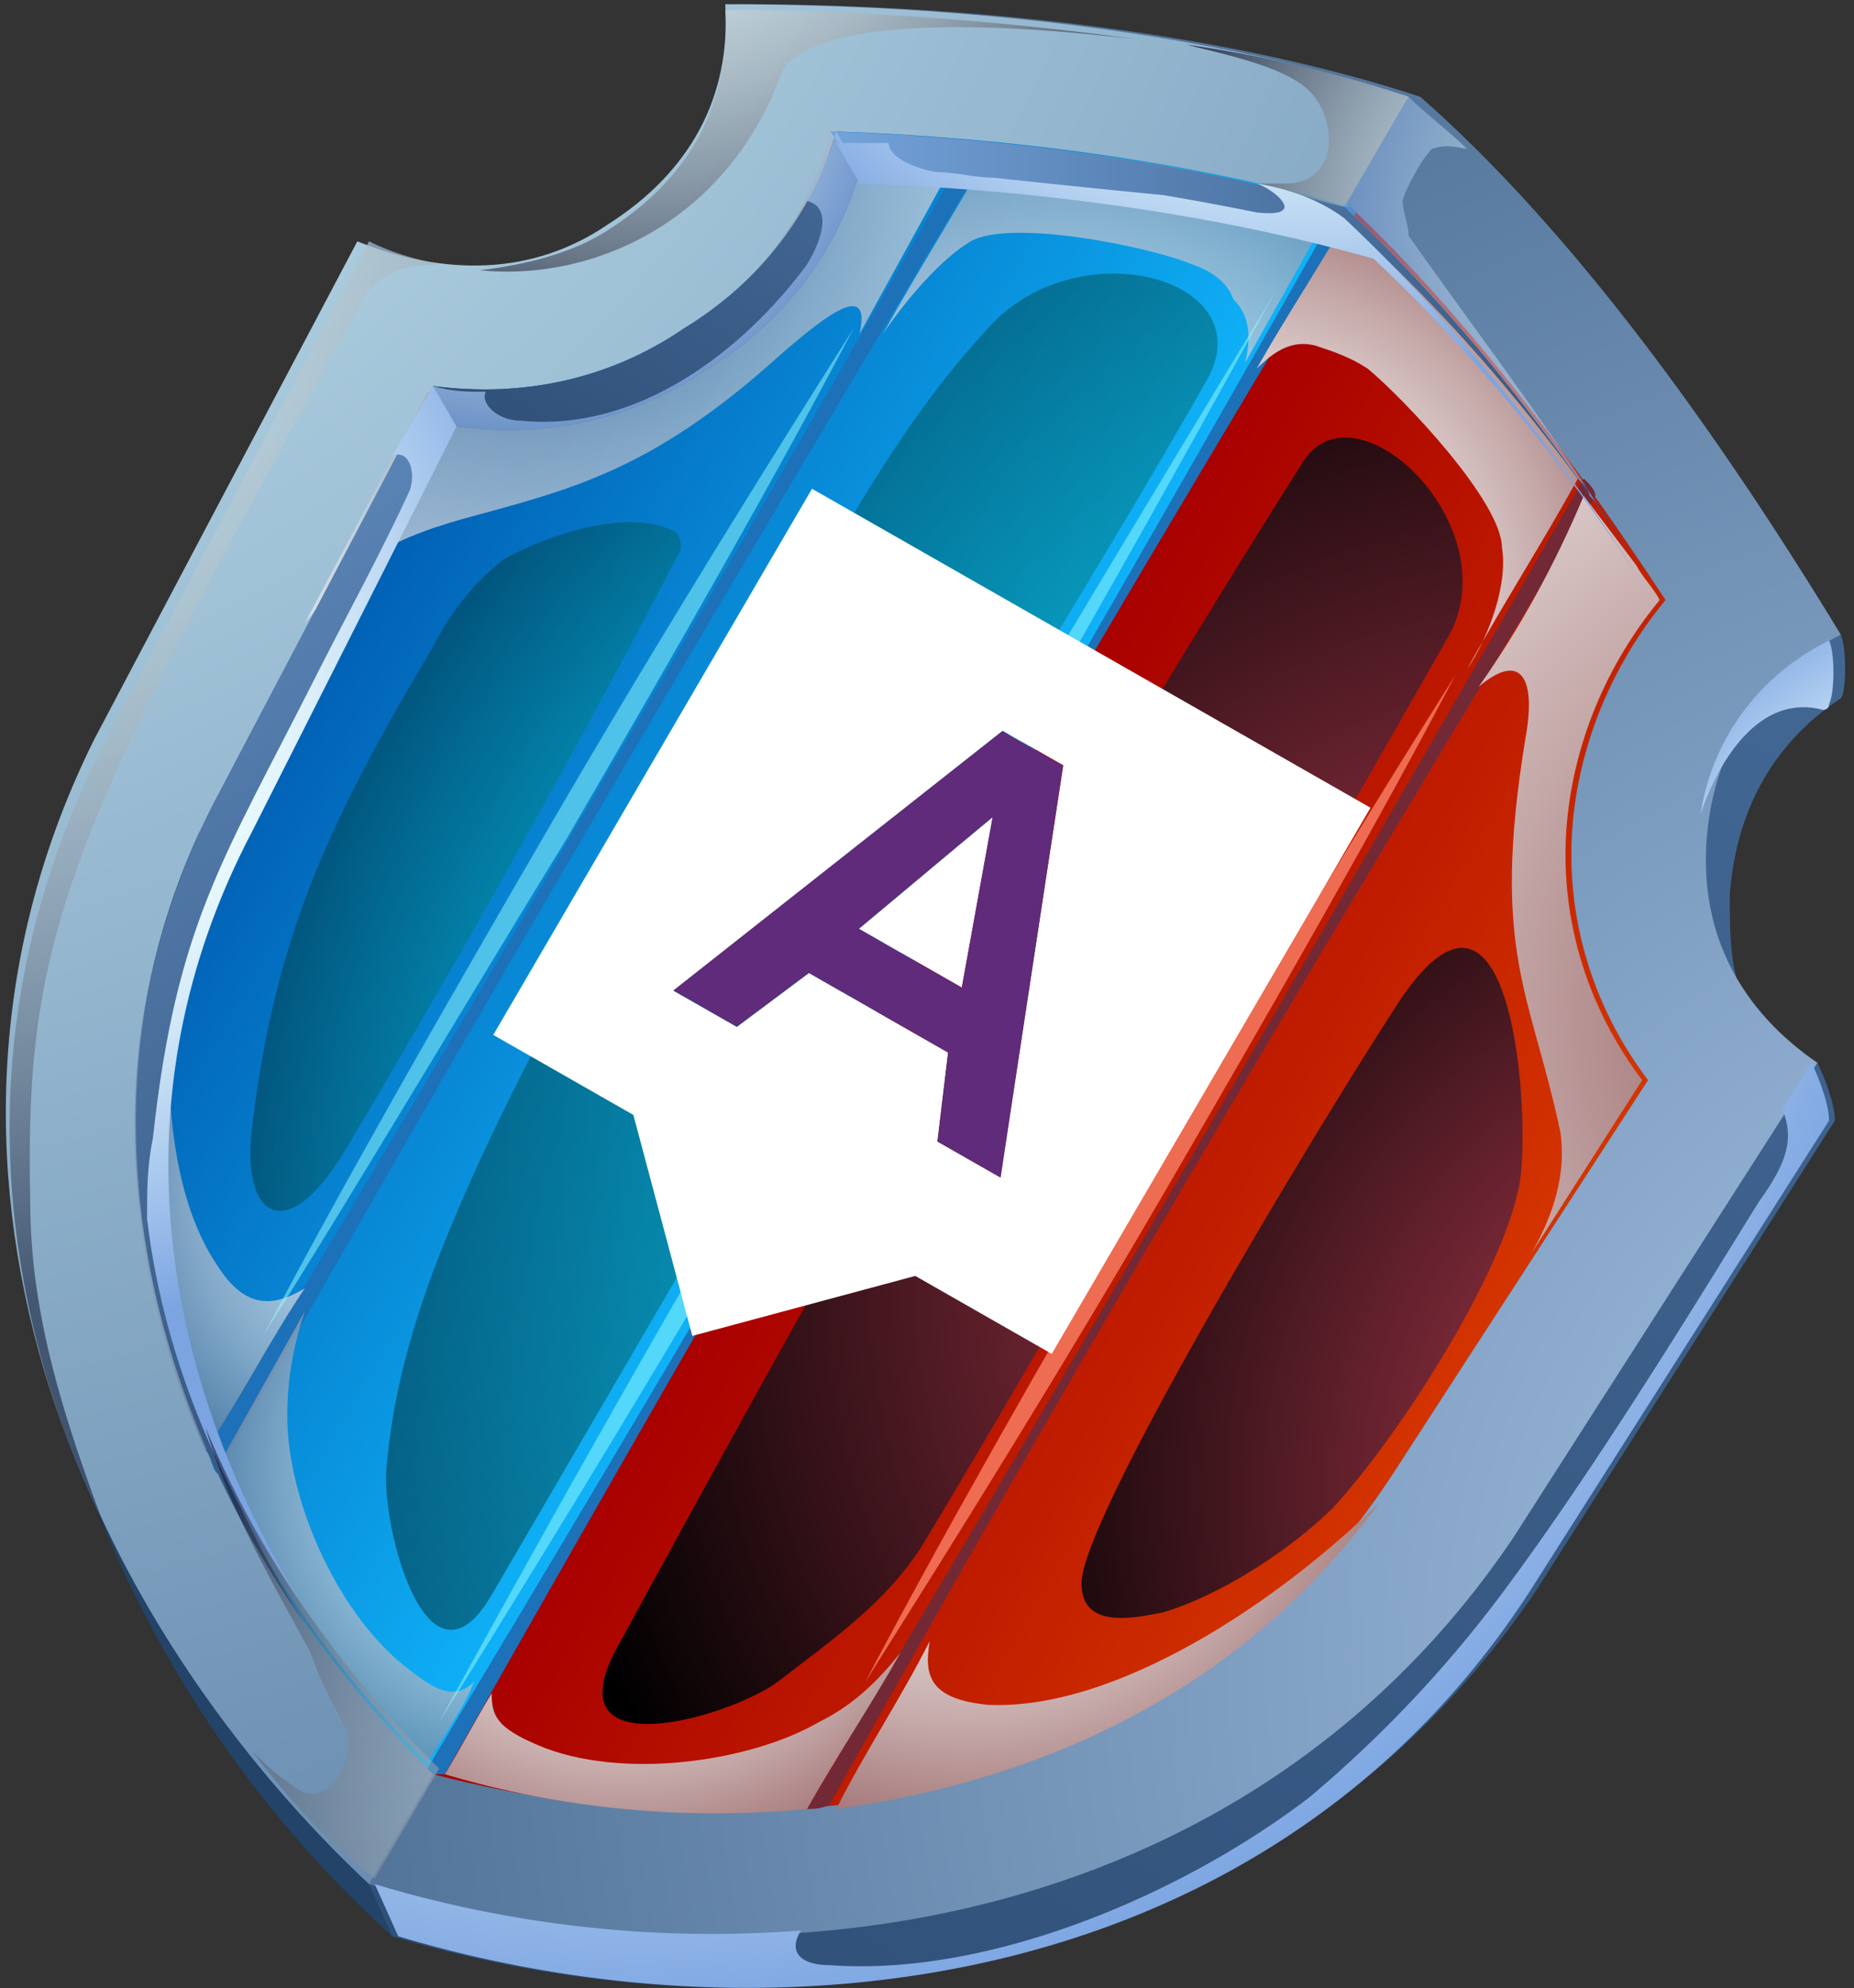
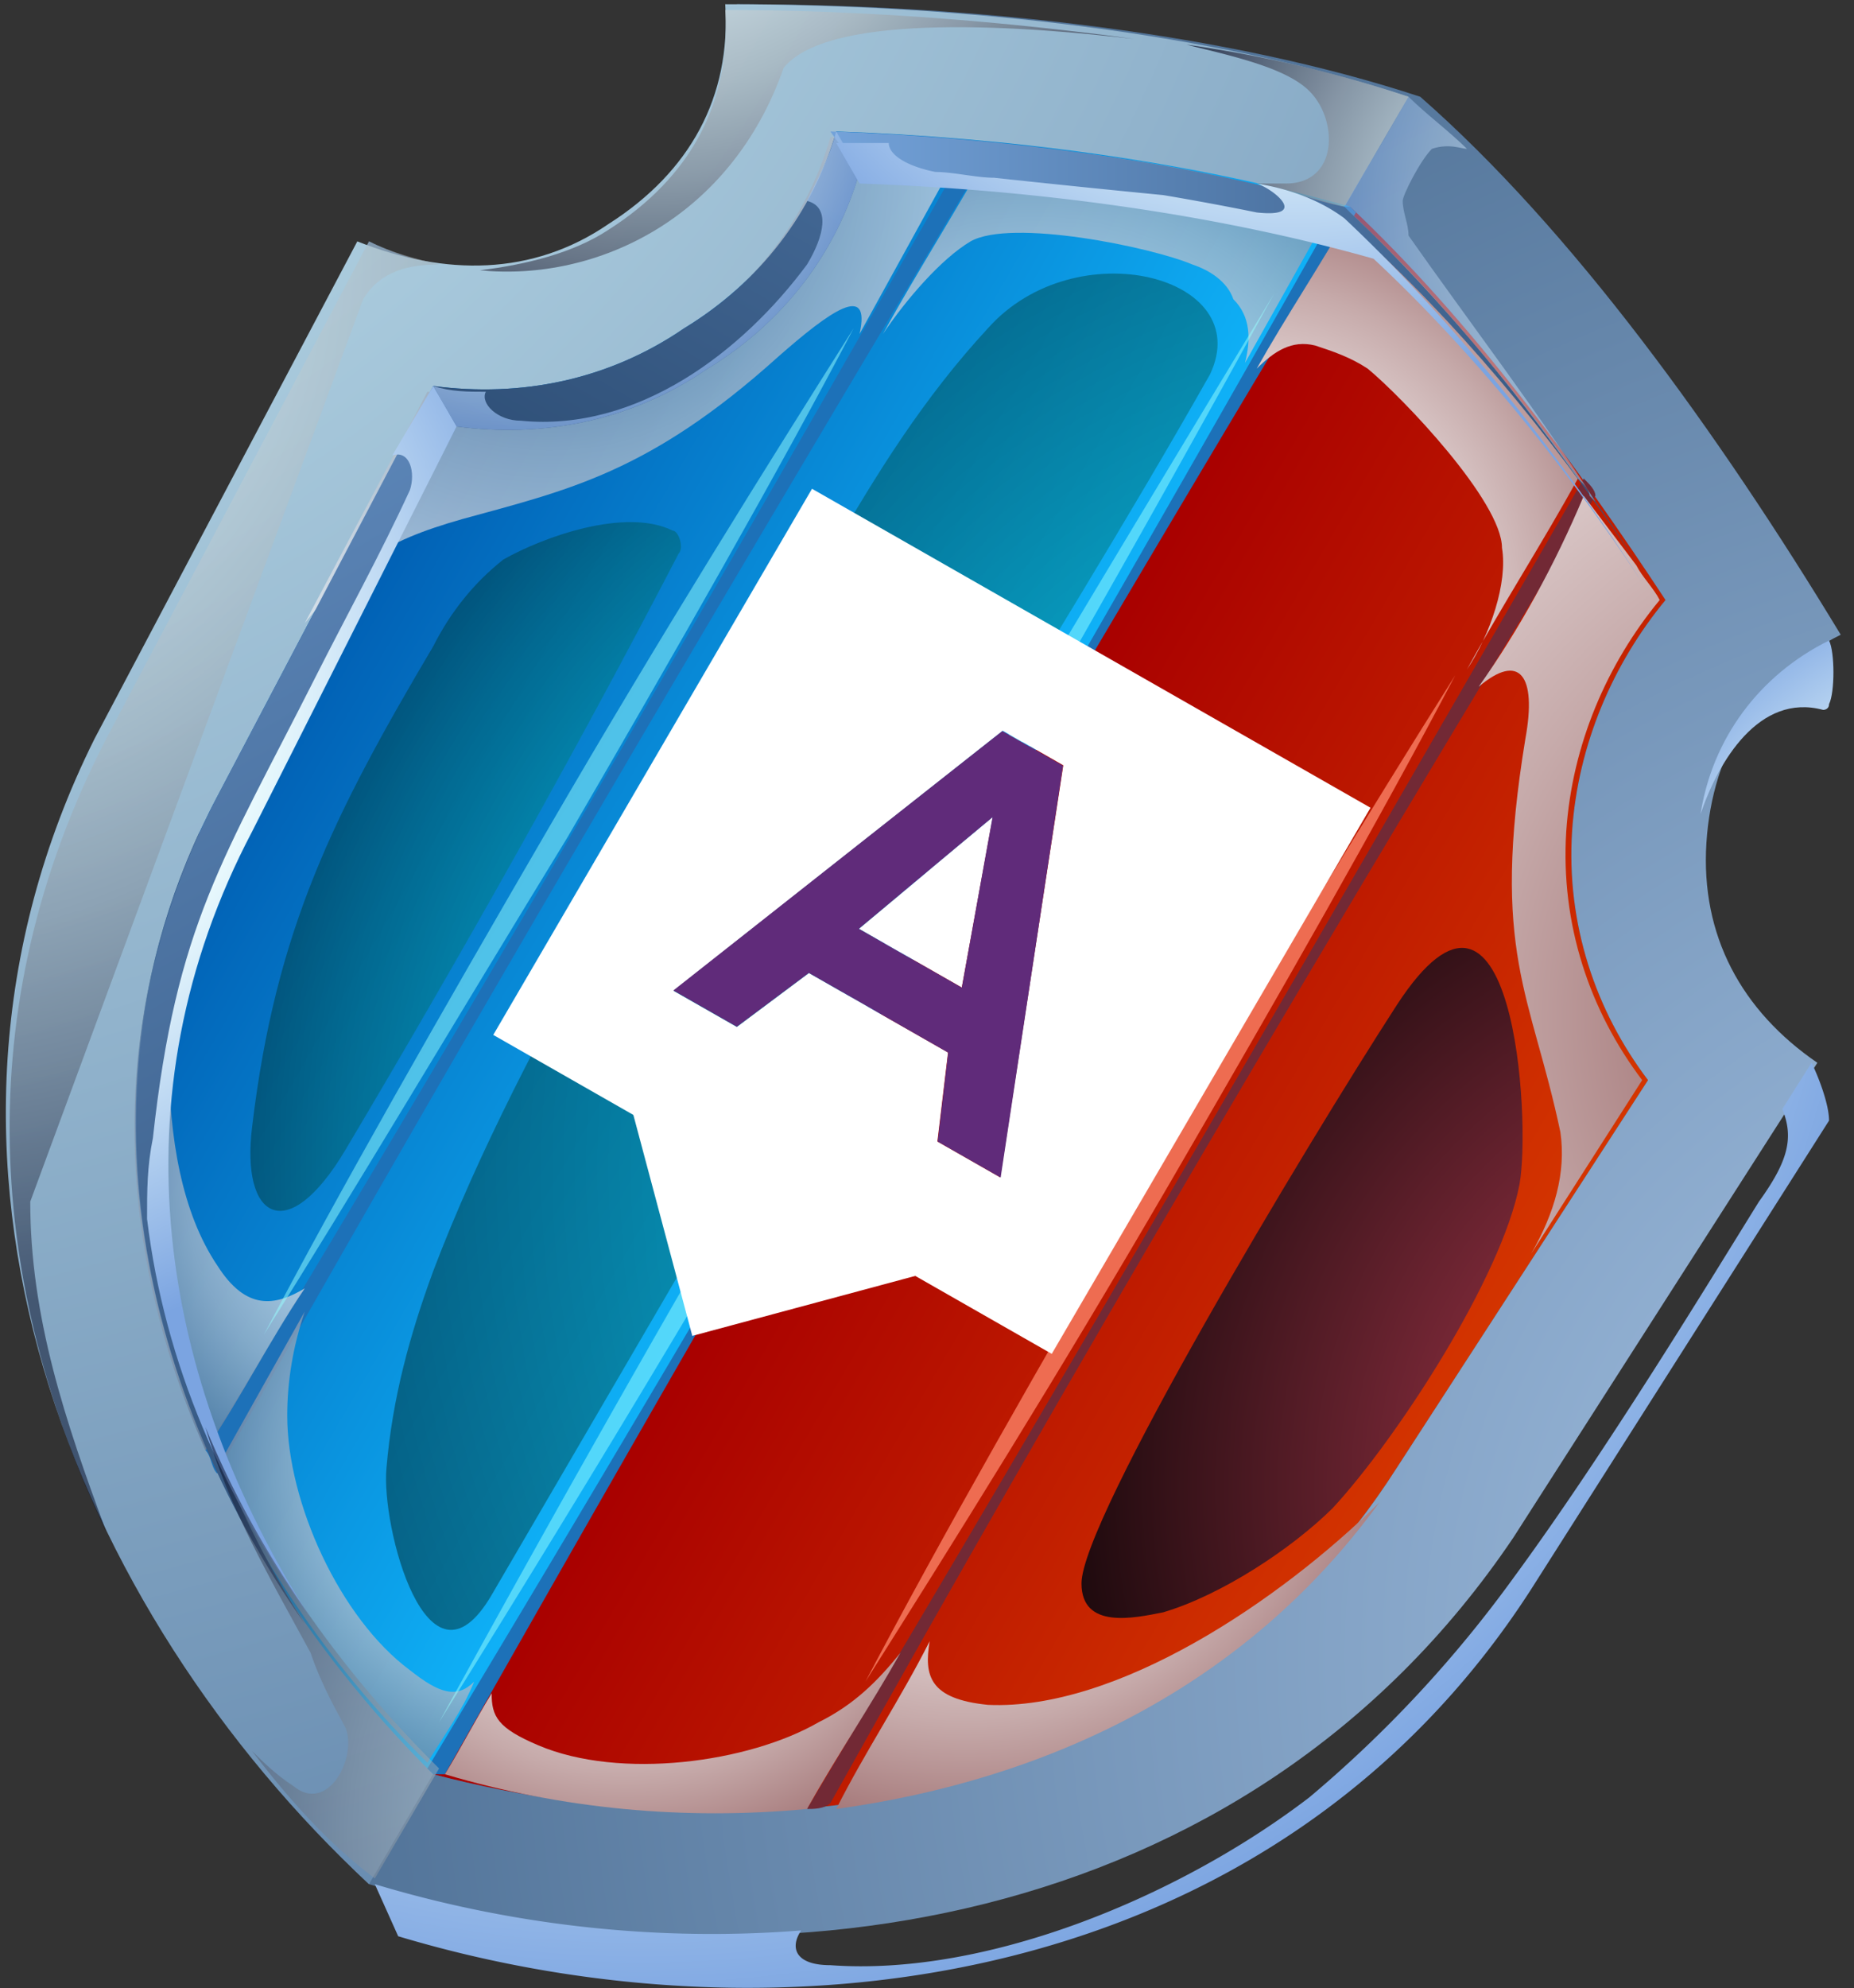
<svg xmlns="http://www.w3.org/2000/svg" width="97" height="104" fill="none" viewBox="0 0 97 104">
  <rect x="0" y="0" width="97" height="104" fill="#333333" stroke="none" />
-   <path fill="url(#a)" fill-rule="evenodd" d="M20.528 101.277C5.25 86.754-4.833 63.154 6.778 41.369l13.75-26.02c4.278 2.118 8.86 1.815 13.139-.908 3.972-2.723 6.11-6.656 6.11-11.497 12.529 0 25.668 1.512 35.75 4.84C82.862 14.14 90.5 23.519 96.307 33.2c.305.605.305 3.026 0 3.328-3.667 2.42-5.5 6.052-5.806 10.287 0 1.816 0 3.631.611 5.144.611 1.815 2.445 3.328 3.972 3.63.306.606.917 2.119.917 3.026L80.417 83.123C66.36 104 40.694 107.328 20.527 101.277Z" clip-rule="evenodd" />
  <path fill="url(#b)" fill-rule="evenodd" d="M19.306 98.554C4.028 84.03-6.056 60.43 5.556 38.646l13.75-26.02c4.277 2.117 8.86 1.815 13.138-.908C36.417 8.995 38.556 5.06 38.556.22c12.527 0 25.666 1.513 35.75 4.841 7.944 6.96 15.583 17.55 22 28.139-4.278 2.118-6.723 6.051-7.028 10.892-.306 4.841 1.833 8.775 5.805 11.498L79.194 80.4c-14.055 20.877-39.722 24.205-59.888 18.154Z" clip-rule="evenodd" />
  <path fill="url(#c)" fill-rule="evenodd" d="M19.306 98.554 73.694 5.06C63.611 1.733 50.472.221 37.944.221c.306 4.84-1.833 8.774-6.11 11.497-3.973 2.723-8.556 2.723-13.14.908l-13.75 26.02c-11 22.087-.916 45.687 14.362 59.908Z" clip-rule="evenodd" />
  <path fill="url(#d)" fill-rule="evenodd" d="M70.639 10.81C62.083 8.39 52.61 7.18 43.75 6.877c-1.222 4.236-3.972 7.867-7.944 10.287-3.973 2.723-8.556 3.63-13.14 3.026L11.362 41.672c-9.472 17.851-2.14 37.82 11.305 51.133 18.639 4.841 39.416 1.21 50.416-16.036l13.14-20.272c-2.75-3.63-4.278-8.169-3.973-13.01.306-4.538 2.139-8.774 4.889-12.102-4.583-6.96-10.083-14.523-16.5-20.575Z" clip-rule="evenodd" />
  <path fill="url(#e)" fill-rule="evenodd" d="M70.639 10.81 22.667 92.805c18.639 4.841 39.416 1.21 50.416-16.036l13.14-20.272c-2.75-3.63-4.278-8.169-3.973-13.01.306-4.538 2.139-8.774 4.889-12.102-4.583-6.96-10.083-14.523-16.5-20.575Z" clip-rule="evenodd" />
  <path fill="#1D71B8" fill-rule="evenodd" d="M11.361 77.072C24.5 53.775 38.25 30.477 52 7.482h-1.222C37.638 30.477 24.5 53.17 10.75 75.862c.306.302.306.907.611 1.21ZM70.028 10.81A3580.481 3580.481 0 0 1 22.36 92.503l.306.302h.61a3580.265 3580.265 0 0 1 47.668-81.692l-.306-.303h-.611Z" clip-rule="evenodd" style="mix-blend-mode:plus-darker" />
  <path fill="#722935" fill-rule="evenodd" d="M42.222 94.62c13.75-22.994 27.195-46.292 40.64-69.59.305.303.61.606.61.909-13.75 22.692-27.194 45.384-40.027 68.379-.306.303-.917.303-1.223.303Z" clip-rule="evenodd" style="mix-blend-mode:plus-darker" />
  <path fill="url(#f)" fill-rule="evenodd" d="M50.778 12.626c2.139-1.21 9.472.302 11.61 1.21.918.303 1.834.908 2.14 1.815.916.908.916 2.118.61 3.329l4.584-8.17C64.222 8.995 58.112 8.087 52 7.482c-1.833 3.328-3.972 6.657-5.806 9.985 1.223-1.816 3.056-3.933 4.584-4.841Z" clip-rule="evenodd" opacity=".75" style="mix-blend-mode:plus-darker" />
  <path fill="url(#g)" fill-rule="evenodd" d="M78.583 28.662c0-2.421-5.194-7.867-7.027-9.38-.917-.605-1.834-.908-2.75-1.21-1.223-.303-2.14.302-3.056 1.21 1.528-2.723 3.361-5.446 4.889-8.17 4.278 3.934 8.25 8.775 11.917 13.919-1.834 3.328-3.973 6.656-5.806 9.984 1.222-1.815 2.139-4.538 1.833-6.354Z" clip-rule="evenodd" style="mix-blend-mode:plus-darker" />
  <path fill="url(#h)" fill-rule="evenodd" d="M21.445 87.36c-3.667-2.724-6.417-8.775-6.417-13.314 0-1.815.305-3.63.916-5.446l-4.583 8.17c2.75 5.748 6.417 10.892 11 15.43.917-1.513 1.834-2.723 2.445-4.236-.917.908-1.834.605-3.361-.605Z" clip-rule="evenodd" opacity=".75" style="mix-blend-mode:plus-darker" />
  <path fill="url(#i)" fill-rule="evenodd" d="M28.167 91.292c4.277 1.816 11 .908 14.666-1.21 1.834-.908 3.056-2.118 4.278-3.63-1.528 2.722-3.361 5.445-4.889 8.168-6.416.605-12.833 0-18.944-1.815.916-1.513 1.527-2.723 2.444-4.236 0 1.21.306 1.816 2.445 2.723Z" clip-rule="evenodd" style="mix-blend-mode:plus-darker" />
  <path fill="url(#j)" fill-rule="evenodd" d="M11.361 66.18c-3.667-5.447-2.75-15.734-.917-22.693-4.888 10.59-4.277 22.087.306 32.375 1.833-2.723 3.361-5.75 5.194-8.472-1.527.908-3.055 1.21-4.583-1.21Z" clip-rule="evenodd" opacity=".75" style="mix-blend-mode:plus-darker" />
  <path fill="url(#k)" fill-rule="evenodd" d="M51.694 89.174c6.723.303 15.278-5.446 20.473-10.59C65.139 88.267 54.75 93.109 43.75 94.62c1.528-3.025 3.361-5.748 4.889-8.774-.306 1.815 0 3.026 3.055 3.328Z" clip-rule="evenodd" style="mix-blend-mode:plus-darker" />
  <path fill="url(#l)" fill-rule="evenodd" d="M77.361 35.923c2.139-1.815 3.056-.605 2.445 2.723-1.834 11.195.305 13.313 1.833 20.575.306 2.118-.306 4.235-1.528 6.353l5.806-9.077c-2.75-3.63-4.278-8.169-3.972-13.01.305-4.538 2.138-8.774 4.888-12.102-.305-.606-.916-1.21-1.222-1.816l-2.75-3.63c-1.528 3.63-3.361 6.959-5.5 9.984Z" clip-rule="evenodd" style="mix-blend-mode:plus-darker" />
  <path fill="url(#m)" fill-rule="evenodd" d="M44.972 17.467c.611-2.723-1.528-1.21-4.278 1.21-6.722 6.051-11 6.959-16.5 8.472-4.277 1.21-5.805 2.42-8.25 5.446l6.417-12.103c4.584.605 9.167-.302 13.139-3.025 3.972-2.42 6.722-6.052 7.944-10.288h2.445c1.528 0 3.055.303 4.583.303l-5.5 9.985Z" clip-rule="evenodd" opacity=".75" style="mix-blend-mode:plus-darker" />
  <path fill="#9FF" fill-rule="evenodd" d="M13.806 69.81c3.972-7.564 9.166-16.64 14.972-26.625 5.805-9.985 11.305-18.76 15.889-26.02-3.973 7.563-9.167 16.64-14.973 26.625-6.11 9.984-11.305 18.759-15.888 26.02Z" clip-rule="evenodd" opacity=".5" style="mix-blend-mode:screen" />
  <path fill="#9FF" fill-rule="evenodd" d="M22.972 90.082a1301.72 1301.72 0 0 1 21.39-37.518 4511.987 4511.987 0 0 1 22.305-37.215 1301.72 1301.72 0 0 1-21.39 37.518C37.334 66.784 29.39 79.795 22.973 90.082Z" clip-rule="evenodd" opacity=".5" />
  <path fill="#FF886C" fill-rule="evenodd" d="M45.278 87.964C49.25 80.4 54.444 71.323 60.25 61.338c5.805-9.682 11.305-18.759 15.889-26.02-3.972 7.564-9.167 16.64-14.972 26.626-5.806 9.984-11.306 18.758-15.89 26.02Z" clip-rule="evenodd" opacity=".75" style="mix-blend-mode:screen" />
  <path fill="url(#n)" fill-rule="evenodd" d="M51.694 17.164c-3.36 3.63-5.805 7.564-8.25 11.8-7.027 10.892-16.194 25.415-20.777 37.518-1.223 3.328-2.14 6.656-2.445 10.287-.305 3.026 2.14 12.405 5.5 6.657l23.834-40.847c4.583-7.564 9.472-15.43 13.75-22.995 2.444-5.143-7.028-7.564-11.611-2.42Z" clip-rule="evenodd" opacity=".5" style="mix-blend-mode:screen" />
-   <path fill="url(#o)" fill-rule="evenodd" d="M75.833 33.2c-6.722 11.8-22 38.426-27.5 47.503-1.833 3.025-4.889 5.143-7.639 7.261-2.444 1.816-11.61 4.539-8.555-1.513C42.833 66.785 55.36 44.395 68.195 24.123c2.75-4.236 10.694 3.328 7.638 9.077Z" clip-rule="evenodd" style="mix-blend-mode:screen" />
  <path fill="url(#p)" fill-rule="evenodd" d="M35.5 28.964c.306-.302 0-1.21-.306-1.21-2.444-1.21-6.722.302-8.86 1.513-1.528 1.21-2.75 2.723-3.667 4.538-5.195 8.774-8.25 14.826-9.473 25.113-.61 4.84 1.834 6.354 4.89 1.21C24.193 49.841 30 39.554 35.5 28.964Z" clip-rule="evenodd" opacity=".5" style="mix-blend-mode:screen" />
  <path fill="url(#q)" fill-rule="evenodd" d="M73.083 52.564c-4.888 7.564-16.5 26.928-16.5 30.257 0 2.42 2.75 1.815 4.278 1.512 3.056-.907 6.722-3.328 8.861-5.446 3.361-3.63 8.861-12.102 9.778-16.943.611-3.329-.305-18.76-6.417-9.38Z" clip-rule="evenodd" style="mix-blend-mode:screen" />
  <path fill="url(#r)" fill-rule="evenodd" d="M12.583 43.79 23.89 22.308l-1.222-2.118L11.36 41.672C3.722 56.195 7.083 72.23 15.944 84.938 8 72.533 5.556 57.405 12.584 43.79Z" clip-rule="evenodd" />
  <path fill="url(#s)" fill-rule="evenodd" d="M23.889 22.308c4.583.605 9.167-.303 13.139-3.026 3.972-2.42 6.722-6.051 7.944-10.287L43.75 6.877c-1.222 4.236-3.972 7.867-7.944 10.287-3.973 2.723-8.556 3.63-13.14 3.026l1.223 2.118Z" clip-rule="evenodd" />
  <path fill="url(#t)" fill-rule="evenodd" d="M44.972 8.995c8.861.302 18.334 1.513 26.89 3.933 5.194 4.841 10.083 10.892 14.055 16.944-4.278-6.657-9.778-13.616-15.584-19.062-8.555-2.42-18.027-3.63-26.889-3.933l1.528 2.118Z" clip-rule="evenodd" />
  <path fill="url(#u)" fill-rule="evenodd" d="M25.111 14.138c6.111.605 13.139-2.723 15.889-10.59C43.444.524 54.139 1.432 59.333 2.037 52.611 1.128 45.278.523 37.944.523c.306 4.841-1.833 8.774-6.11 11.497-1.834 1.21-4.279 1.816-6.723 2.118Z" clip-rule="evenodd" opacity=".75" style="mix-blend-mode:screen" />
-   <path fill="url(#v)" fill-rule="evenodd" d="M19 15.651c.917-1.513 2.445-1.815 3.972-1.815-1.222-.303-2.444-.605-3.666-1.21l-13.75 26.02c-7.334 14.22-6.112 28.744 0 41.451-2.14-5.748-3.973-11.195-3.973-17.246C1.278 48.933 3.417 43.79 19 15.651Z" clip-rule="evenodd" opacity=".5" style="mix-blend-mode:screen" />
+   <path fill="url(#v)" fill-rule="evenodd" d="M19 15.651c.917-1.513 2.445-1.815 3.972-1.815-1.222-.303-2.444-.605-3.666-1.21l-13.75 26.02c-7.334 14.22-6.112 28.744 0 41.451-2.14-5.748-3.973-11.195-3.973-17.246Z" clip-rule="evenodd" opacity=".5" style="mix-blend-mode:screen" />
  <path fill="url(#w)" fill-rule="evenodd" d="M20.528 23.82c.917-.302 1.222.908.917 1.816-1.528 3.328-3.362 6.656-4.89 9.682C11.668 45 9.223 48.328 8 59.523c-.306 1.513-.306 2.723-.306 4.236.917 7.564 3.973 14.523 8.556 20.877-7.944-12.405-10.389-27.23-3.056-41.149l10.695-21.18-1.222-2.117-2.14 3.63Z" clip-rule="evenodd" style="mix-blend-mode:multiply" />
  <path fill="url(#x)" fill-rule="evenodd" d="M68.5 4.759c1.528 1.513 1.528 4.84-1.222 4.84H65.75c1.528.303 3.055.909 4.583 1.211l3.361-5.749a65.146 65.146 0 0 0-11.61-2.723c2.444.606 5.194 1.21 6.416 2.42Z" clip-rule="evenodd" opacity=".75" style="mix-blend-mode:screen" />
  <path fill="url(#y)" fill-rule="evenodd" d="M18.083 90.385c.611 1.512-.916 4.538-2.75 3.025-.916-.605-1.527-1.21-2.139-1.815 1.834 2.42 3.973 4.84 6.417 6.656l3.361-5.749C17.778 87.36 13.5 81.308 10.75 74.652c1.222 4.235 3.361 7.866 5.5 11.8.611 1.814 1.528 3.327 1.833 3.933Z" clip-rule="evenodd" opacity=".5" style="mix-blend-mode:screen" />
-   <path fill="#234368" fill-rule="evenodd" d="m20.528 101.277-1.222-2.723c-5.806-5.446-11-12.405-14.362-19.97 3.362 8.775 8.862 16.641 15.584 22.693Z" clip-rule="evenodd" />
  <path fill="url(#z)" fill-rule="evenodd" d="M42.222 10.508c1.222.302.917 1.815 0 3.328-3.36 4.538-8.86 8.774-14.972 8.17-1.222 0-2.139-.909-1.833-1.514-.917 0-1.834 0-2.75-.302l1.222 2.118c4.583.605 9.167-.303 13.139-3.026 3.972-2.42 6.722-6.051 7.944-10.287L43.75 6.877c-.306 1.21-.917 2.42-1.528 3.63Z" clip-rule="evenodd" opacity=".75" style="mix-blend-mode:multiply" />
  <path fill="url(#A)" fill-rule="evenodd" d="M65.75 9.6c.917.302 2.75 1.815 0 1.513a147.494 147.494 0 0 0-4.889-.908A848.745 848.745 0 0 1 52 9.297c-.917 0-2.139-.302-3.056-.302-1.527-.303-2.444-.908-2.444-1.513h-2.75L44.972 9.6c8.861.302 18.334 1.513 26.89 3.933 5.194 4.841 10.082 10.893 14.055 16.944-4.278-6.657-9.778-13.616-15.584-19.062-1.222-.907-2.75-1.513-4.583-1.815Z" clip-rule="evenodd" style="mix-blend-mode:multiply" />
  <path fill="url(#B)" fill-rule="evenodd" d="M74.917 7.785c.916-.303 1.527 0 1.833 0-.917-.908-2.139-1.816-3.056-2.723l-1.222 2.117-2.139 3.631.306.303c4.278 3.933 8.25 8.774 11.916 13.918.306.302.612.605.612.907l.305.303c-2.444-3.933-7.028-9.985-9.778-13.918 0-.605-.305-1.21-.305-1.815 0-.303.916-2.118 1.528-2.723Z" clip-rule="evenodd" opacity=".5" style="mix-blend-mode:multiply" />
  <path fill="url(#C)" fill-rule="evenodd" d="M88.972 42.58c.917-2.724 3.056-6.355 6.417-5.447 0 0 .305 0 .305-.302.306-.606.306-2.723 0-3.329-3.666 1.816-6.11 5.144-6.722 9.077Z" clip-rule="evenodd" style="mix-blend-mode:multiply" />
  <path fill="url(#D)" fill-rule="evenodd" d="M43.444 102.79c-1.833 0-2.139-.908-1.527-1.816-7.64.605-15.278-.302-22.306-2.42l1.222 2.723C41 107.328 66.667 104 80.111 83.123l15.583-24.508c0-.907-.61-2.42-.916-3.025l-1.528 2.42c.611 1.513.305 2.723-1.222 4.841-2.445 3.933-7.945 13.01-12.834 19.667A63.98 63.98 0 0 1 68.5 94.015c-6.722 5.144-16.806 9.38-25.056 8.775Z" clip-rule="evenodd" style="mix-blend-mode:multiply" />
  <g style="mix-blend-mode:soft-light">
    <path fill="#fff" d="m44.81 55.093 3.105 11.637-11.694 3.145-3.105-11.636 11.693-3.146Zm7.134-12.363-1.624 8.924-5.38-3.072 7.004-5.853Z" />
    <path fill="#fff" fill-rule="evenodd" d="m71.704 42.25-29.22-16.684-16.677 28.566 29.22 16.683L71.704 42.25ZM49.601 55.052l-.557 4.656 3.286 1.876 3.3-21.555-3.165-1.807-17.226 13.604 3.312 1.89 3.771-2.82 7.28 4.156Z" clip-rule="evenodd" />
  </g>
  <path fill="#602B7A" fill-rule="evenodd" d="m49.06 59.71.55-4.652-7.292-4.169-3.769 2.813-3.318-1.896 17.212-13.569 3.17 1.813-3.26 21.542-3.292-1.881Zm2.87-16.969-1.608 8.92-5.39-3.081 6.998-5.839Z" clip-rule="evenodd" style="mix-blend-mode:color-burn" />
  <defs>
    <radialGradient id="b" cx="0" cy="0" r="1" gradientTransform="matrix(93.972 0 0 93.052 112.139 86.14)" gradientUnits="userSpaceOnUse">
      <stop stop-color="#ADCAEB" />
      <stop offset="1" stop-color="#527499" />
    </radialGradient>
    <radialGradient id="c" cx="0" cy="0" r="1" gradientTransform="matrix(150.146 0 0 148.676 -21.975 -32.254)" gradientUnits="userSpaceOnUse">
      <stop stop-color="#DCFBFF" />
      <stop offset="1" stop-color="#6084AB" />
    </radialGradient>
    <radialGradient id="f" cx="0" cy="0" r="1" gradientTransform="matrix(29.759 0 0 29.468 54.19 27.967)" gradientUnits="userSpaceOnUse">
      <stop offset="0" stop-color="#fff" />
      <stop offset=".114" stop-color="#F9FAFB" />
      <stop offset=".26" stop-color="#E9ECF1" />
      <stop offset=".424" stop-color="#CFD5DF" />
      <stop offset=".602" stop-color="#AAB6C6" />
      <stop offset=".79" stop-color="#7A8DA6" />
      <stop offset=".984" stop-color="#415B80" />
      <stop offset="1" stop-color="#3C577D" />
    </radialGradient>
    <radialGradient id="g" cx="0" cy="0" r="1" gradientTransform="matrix(27.333 0 0 27.065 64.63 31.179)" gradientUnits="userSpaceOnUse">
      <stop offset="0" stop-color="#fff" />
      <stop offset=".114" stop-color="#FBF9F9" />
      <stop offset=".26" stop-color="#F1E9E9" />
      <stop offset=".424" stop-color="#DFCFCF" />
      <stop offset=".602" stop-color="#C6AAAA" />
      <stop offset=".79" stop-color="#A67A7B" />
      <stop offset=".984" stop-color="#804142" />
      <stop offset="1" stop-color="#7D3C3D" />
    </radialGradient>
    <radialGradient id="h" cx="0" cy="0" r="1" gradientTransform="matrix(21.084 0 0 20.878 28.389 76.545)" gradientUnits="userSpaceOnUse">
      <stop offset="0" stop-color="#fff" />
      <stop offset=".114" stop-color="#F9FAFB" />
      <stop offset=".26" stop-color="#E9ECF1" />
      <stop offset=".424" stop-color="#CFD5DF" />
      <stop offset=".602" stop-color="#AAB6C6" />
      <stop offset=".79" stop-color="#7A8DA6" />
      <stop offset=".984" stop-color="#415B80" />
      <stop offset="1" stop-color="#3C577D" />
    </radialGradient>
    <radialGradient id="i" cx="0" cy="0" r="1" gradientTransform="matrix(26.307 0 0 26.05 32.707 77.053)" gradientUnits="userSpaceOnUse">
      <stop offset="0" stop-color="#fff" />
      <stop offset=".114" stop-color="#FBF9F9" />
      <stop offset=".26" stop-color="#F1E9E9" />
      <stop offset=".424" stop-color="#DFCFCF" />
      <stop offset=".602" stop-color="#C6AAAA" />
      <stop offset=".79" stop-color="#A67A7B" />
      <stop offset=".984" stop-color="#804142" />
      <stop offset="1" stop-color="#7D3C3D" />
    </radialGradient>
    <radialGradient id="j" cx="0" cy="0" r="1" gradientTransform="matrix(19.899 0 0 19.704 21.61 62.066)" gradientUnits="userSpaceOnUse">
      <stop offset="0" stop-color="#fff" />
      <stop offset=".114" stop-color="#F9FAFB" />
      <stop offset=".26" stop-color="#E9ECF1" />
      <stop offset=".424" stop-color="#CFD5DF" />
      <stop offset=".602" stop-color="#AAB6C6" />
      <stop offset=".79" stop-color="#7A8DA6" />
      <stop offset=".984" stop-color="#415B80" />
      <stop offset="1" stop-color="#3C577D" />
    </radialGradient>
    <radialGradient id="k" cx="0" cy="0" r="1" gradientTransform="matrix(29.628 0 0 29.338 50.469 72.445)" gradientUnits="userSpaceOnUse">
      <stop offset="0" stop-color="#fff" />
      <stop offset=".114" stop-color="#FBF9F9" />
      <stop offset=".26" stop-color="#F1E9E9" />
      <stop offset=".424" stop-color="#DFCFCF" />
      <stop offset=".602" stop-color="#C6AAAA" />
      <stop offset=".79" stop-color="#A67A7B" />
      <stop offset=".984" stop-color="#804142" />
      <stop offset="1" stop-color="#7D3C3D" />
    </radialGradient>
    <radialGradient id="l" cx="0" cy="0" r="1" gradientTransform="matrix(63.962 0 0 63.336 102.521 53.144)" gradientUnits="userSpaceOnUse">
      <stop offset="0" stop-color="#7D3C3D" />
      <stop offset=".016" stop-color="#804142" />
      <stop offset=".21" stop-color="#A67A7B" />
      <stop offset=".398" stop-color="#C6AAAA" />
      <stop offset=".576" stop-color="#DFCFCF" />
      <stop offset=".74" stop-color="#F1E9E9" />
      <stop offset=".886" stop-color="#FBF9F9" />
      <stop offset="1" stop-color="#fff" />
    </radialGradient>
    <radialGradient id="m" cx="0" cy="0" r="1" gradientTransform="matrix(37.285 0 0 36.919 28.768 8.885)" gradientUnits="userSpaceOnUse">
      <stop offset="0" stop-color="#3C577D" />
      <stop offset=".016" stop-color="#415B80" />
      <stop offset=".21" stop-color="#7A8DA6" />
      <stop offset=".398" stop-color="#AAB6C6" />
      <stop offset=".576" stop-color="#CFD5DF" />
      <stop offset=".74" stop-color="#E9ECF1" />
      <stop offset=".886" stop-color="#F9FAFB" />
      <stop offset="1" stop-color="#fff" />
    </radialGradient>
    <radialGradient id="n" cx="0" cy="0" r="1" gradientTransform="matrix(74.536 0 0 73.807 79.8 61.038)" gradientUnits="userSpaceOnUse">
      <stop stop-color="#0FF" />
      <stop offset="1" />
    </radialGradient>
    <radialGradient id="o" cx="0" cy="0" r="1" gradientTransform="matrix(55.311 0 0 54.77 83.018 66.504)" gradientUnits="userSpaceOnUse">
      <stop stop-color="#D44660" />
      <stop offset="1" />
    </radialGradient>
    <radialGradient id="p" cx="0" cy="0" r="1" gradientTransform="matrix(54.734 0 0 54.198 60.601 60.49)" gradientUnits="userSpaceOnUse">
      <stop stop-color="#0FF" />
      <stop offset=".11" stop-color="#00FAFA" />
      <stop offset=".234" stop-color="#00EDED" />
      <stop offset=".365" stop-color="#00D6D6" />
      <stop offset=".5" stop-color="#00B7B7" />
      <stop offset=".639" stop-color="#008E8E" />
      <stop offset=".781" stop-color="#005C5C" />
      <stop offset=".922" stop-color="#002323" />
      <stop offset="1" />
    </radialGradient>
    <radialGradient id="q" cx="0" cy="0" r="1" gradientTransform="matrix(45.038 0 0 44.597 94.797 77.757)" gradientUnits="userSpaceOnUse">
      <stop stop-color="#D44660" />
      <stop offset="1" />
    </radialGradient>
    <radialGradient id="u" cx="0" cy="0" r="1" gradientTransform="matrix(32.375 0 0 32.058 34.03 -11.53)" gradientUnits="userSpaceOnUse">
      <stop stop-color="azure" />
      <stop offset=".111" stop-color="#ECFAFB" />
      <stop offset=".237" stop-color="#DFEDEF" />
      <stop offset=".369" stop-color="#C9D6DB" />
      <stop offset=".505" stop-color="#ABB7BE" />
      <stop offset=".646" stop-color="#848E9A" />
      <stop offset=".789" stop-color="#545C6D" />
      <stop offset=".932" stop-color="#1D233A" />
      <stop offset="1" stop-color="#00051F" />
    </radialGradient>
    <radialGradient id="v" cx="0" cy="0" r="1" gradientTransform="matrix(55.773 0 0 55.227 -7.156 13.55)" gradientUnits="userSpaceOnUse">
      <stop stop-color="azure" />
      <stop offset=".111" stop-color="#ECFAFB" />
      <stop offset=".237" stop-color="#DFEDEF" />
      <stop offset=".369" stop-color="#C9D6DB" />
      <stop offset=".505" stop-color="#ABB7BE" />
      <stop offset=".646" stop-color="#848E9A" />
      <stop offset=".789" stop-color="#545C6D" />
      <stop offset=".932" stop-color="#1D233A" />
      <stop offset="1" stop-color="#00051F" />
    </radialGradient>
    <radialGradient id="w" cx="0" cy="0" r="1" gradientTransform="matrix(36.772 0 0 36.412 -5.887 35.326)" gradientUnits="userSpaceOnUse">
      <stop offset=".515" stop-color="azure" />
      <stop offset=".769" stop-color="#B4D1F0" />
      <stop offset="1" stop-color="#7BA4E1" />
    </radialGradient>
    <radialGradient id="x" cx="0" cy="0" r="1" gradientTransform="matrix(24.842 0 0 24.599 84.14 12.523)" gradientUnits="userSpaceOnUse">
      <stop stop-color="azure" />
      <stop offset=".111" stop-color="#ECFAFB" />
      <stop offset=".237" stop-color="#DFEDEF" />
      <stop offset=".369" stop-color="#C9D6DB" />
      <stop offset=".505" stop-color="#ABB7BE" />
      <stop offset=".646" stop-color="#848E9A" />
      <stop offset=".789" stop-color="#545C6D" />
      <stop offset=".932" stop-color="#1D233A" />
      <stop offset="1" stop-color="#00051F" />
    </radialGradient>
    <radialGradient id="y" cx="0" cy="0" r="1" gradientTransform="matrix(36.385 0 0 36.029 41.823 96.067)" gradientUnits="userSpaceOnUse">
      <stop stop-color="azure" />
      <stop offset=".111" stop-color="#ECFAFB" />
      <stop offset=".237" stop-color="#DFEDEF" />
      <stop offset=".369" stop-color="#C9D6DB" />
      <stop offset=".505" stop-color="#ABB7BE" />
      <stop offset=".646" stop-color="#848E9A" />
      <stop offset=".789" stop-color="#545C6D" />
      <stop offset=".932" stop-color="#1D233A" />
      <stop offset="1" stop-color="#00051F" />
    </radialGradient>
    <radialGradient id="z" cx="0" cy="0" r="1" gradientTransform="matrix(19.169 0 0 18.981 27.21 4.168)" gradientUnits="userSpaceOnUse">
      <stop offset=".515" stop-color="azure" />
      <stop offset=".769" stop-color="#B4D1F0" />
      <stop offset="1" stop-color="#7BA4E1" />
    </radialGradient>
    <radialGradient id="A" cx="0" cy="0" r="1" gradientTransform="matrix(34.913 0 0 34.571 67.585 -14.106)" gradientUnits="userSpaceOnUse">
      <stop offset=".515" stop-color="azure" />
      <stop offset=".769" stop-color="#B4D1F0" />
      <stop offset="1" stop-color="#7BA4E1" />
    </radialGradient>
    <radialGradient id="B" cx="0" cy="0" r="1" gradientTransform="matrix(20.184 0 0 19.986 90.11 11.212)" gradientUnits="userSpaceOnUse">
      <stop offset=".515" stop-color="azure" />
      <stop offset=".769" stop-color="#B4D1F0" />
      <stop offset="1" stop-color="#7BA4E1" />
    </radialGradient>
    <radialGradient id="C" cx="0" cy="0" r="1" gradientTransform="matrix(23.619 0 0 23.388 105.409 52.197)" gradientUnits="userSpaceOnUse">
      <stop offset=".515" stop-color="azure" />
      <stop offset=".769" stop-color="#B4D1F0" />
      <stop offset="1" stop-color="#7BA4E1" />
    </radialGradient>
    <radialGradient id="D" cx="0" cy="0" r="1" gradientTransform="matrix(67.077 0 0 66.42 33.436 39.655)" gradientUnits="userSpaceOnUse">
      <stop offset=".515" stop-color="azure" />
      <stop offset=".769" stop-color="#B4D1F0" />
      <stop offset="1" stop-color="#7BA4E1" />
    </radialGradient>
    <linearGradient id="a" x1="20.468" x2="74.162" y1="101.415" y2="7.495" gradientUnits="userSpaceOnUse">
      <stop stop-color="#2F5078" />
      <stop offset="1" stop-color="#456A97" />
    </linearGradient>
    <linearGradient id="d" x1="14.702" x2="46.281" y1="33.649" y2="52.062" gradientUnits="userSpaceOnUse">
      <stop stop-color="#005BB0" />
      <stop offset="1" stop-color="#0FB1F7" />
    </linearGradient>
    <linearGradient id="e" x1="46.576" x2="78.294" y1="51.872" y2="70.365" gradientUnits="userSpaceOnUse">
      <stop stop-color="#A80000" />
      <stop offset="1" stop-color="#D43500" />
    </linearGradient>
    <linearGradient id="r" x1="5.864" x2="32.028" y1="29.781" y2="75.544" gradientUnits="userSpaceOnUse">
      <stop stop-color="#5C86B8" />
      <stop offset="1" stop-color="#2F5078" />
    </linearGradient>
    <linearGradient id="s" x1="28.143" x2="39.667" y1="24.746" y2="4.588" gradientUnits="userSpaceOnUse">
      <stop stop-color="#2F5078" />
      <stop offset="1" stop-color="#456A97" />
    </linearGradient>
    <linearGradient id="t" x1="43.745" x2="86.046" y1="18.393" y2="18.393" gradientUnits="userSpaceOnUse">
      <stop stop-color="#73A2D9" />
      <stop offset="1" stop-color="#2F5078" />
    </linearGradient>
  </defs>
</svg>